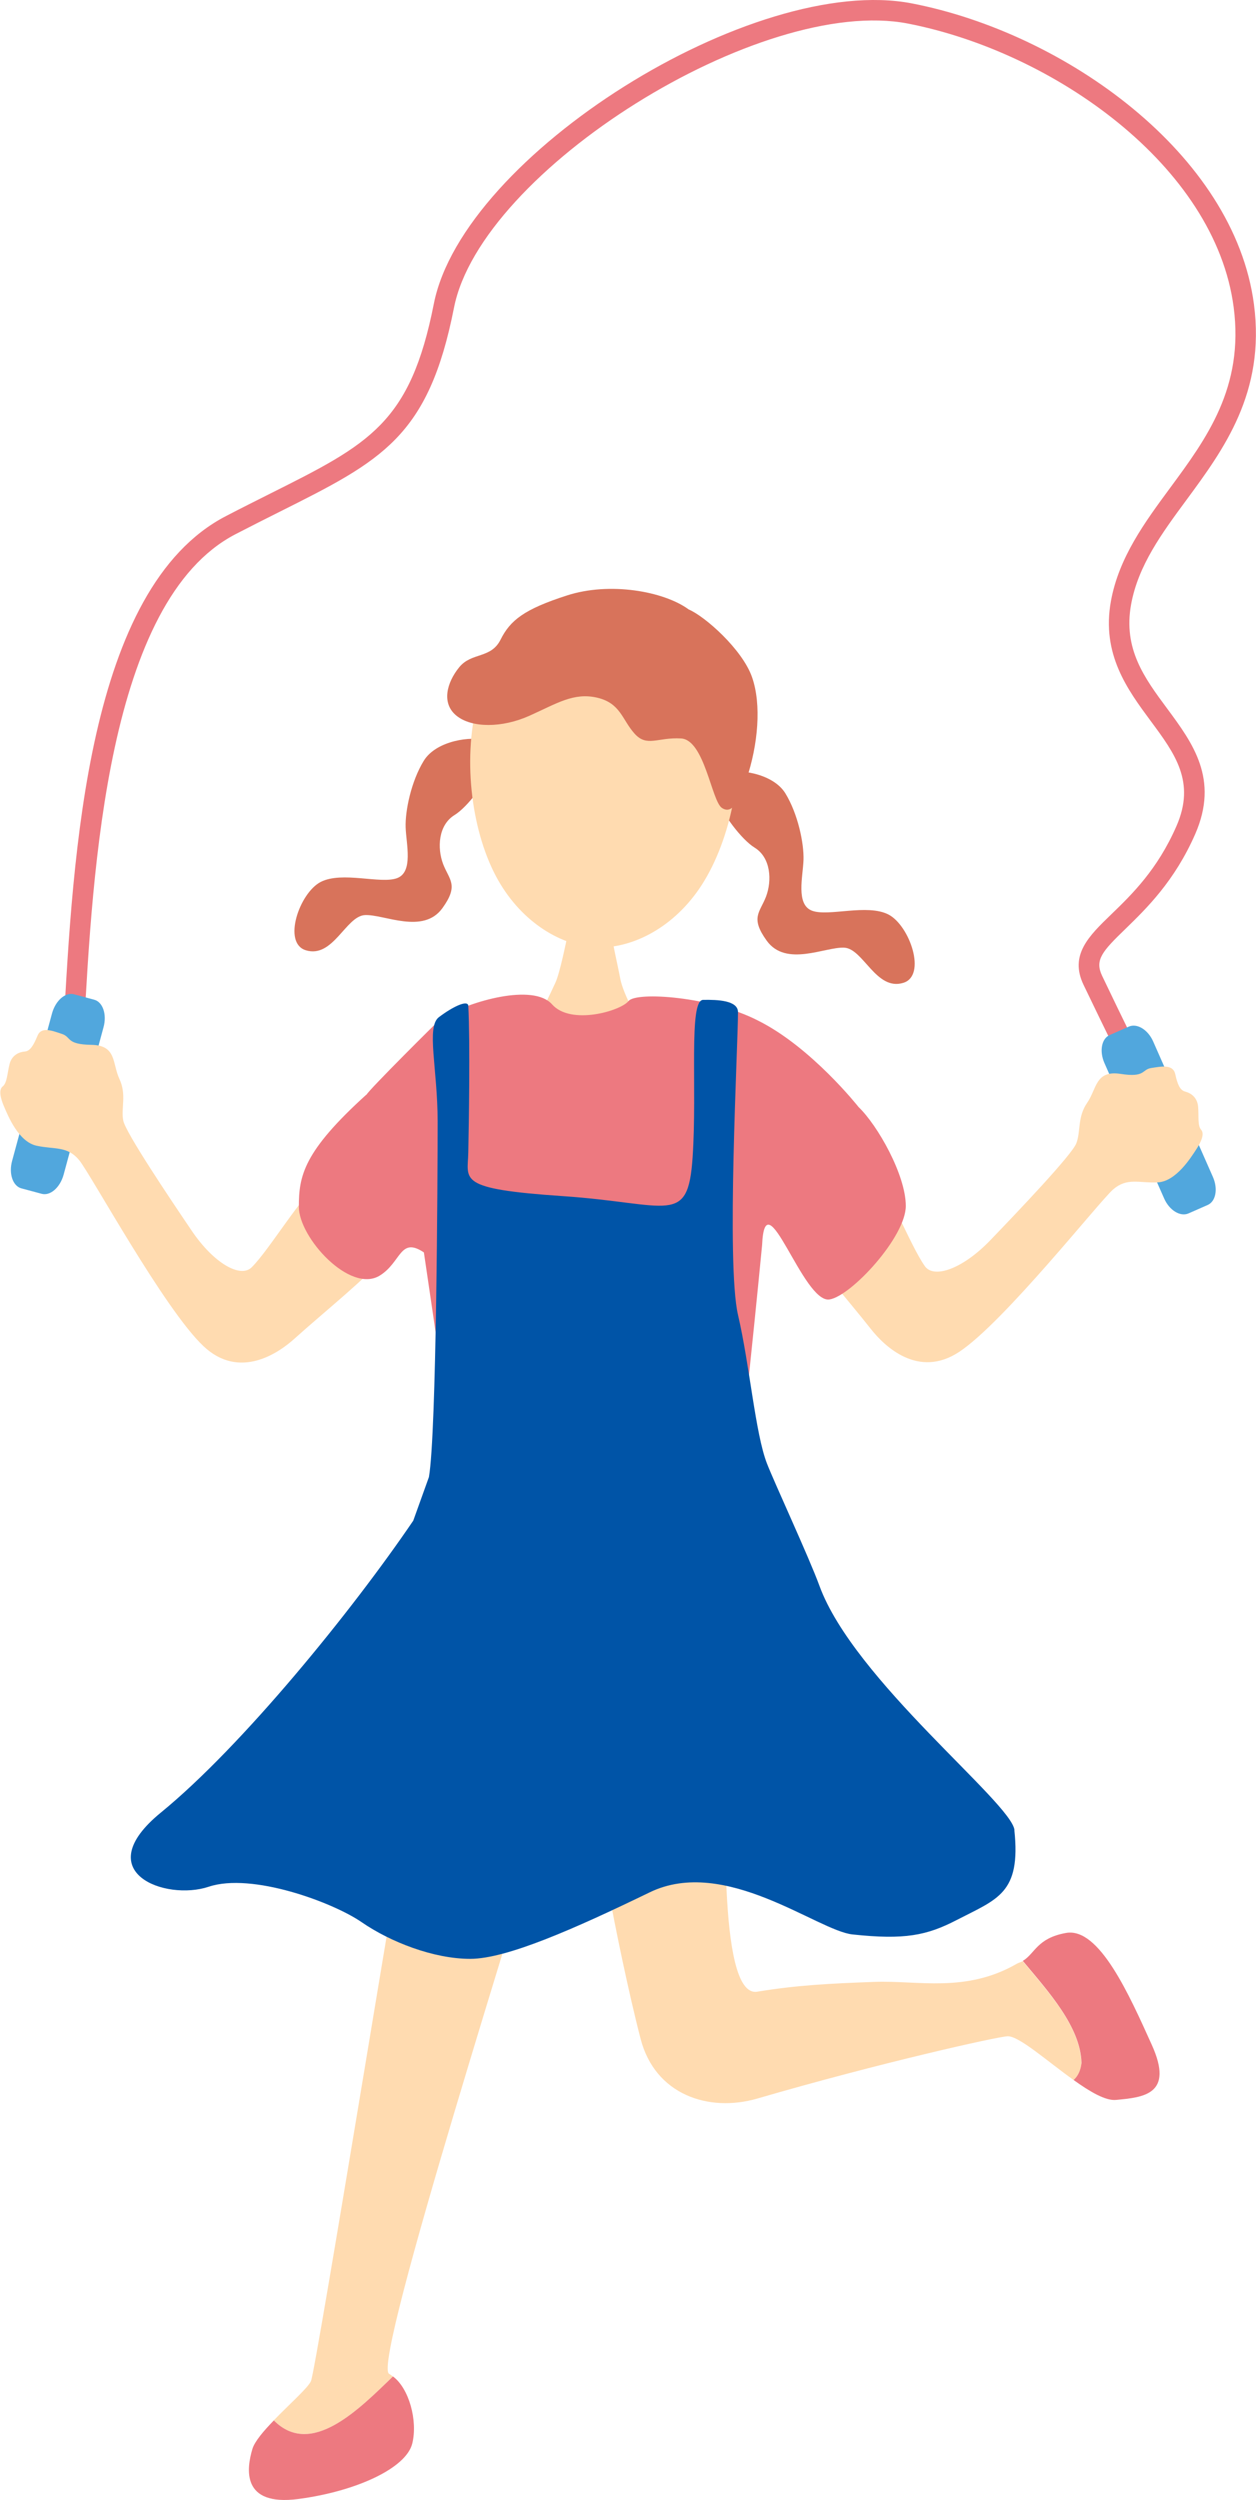
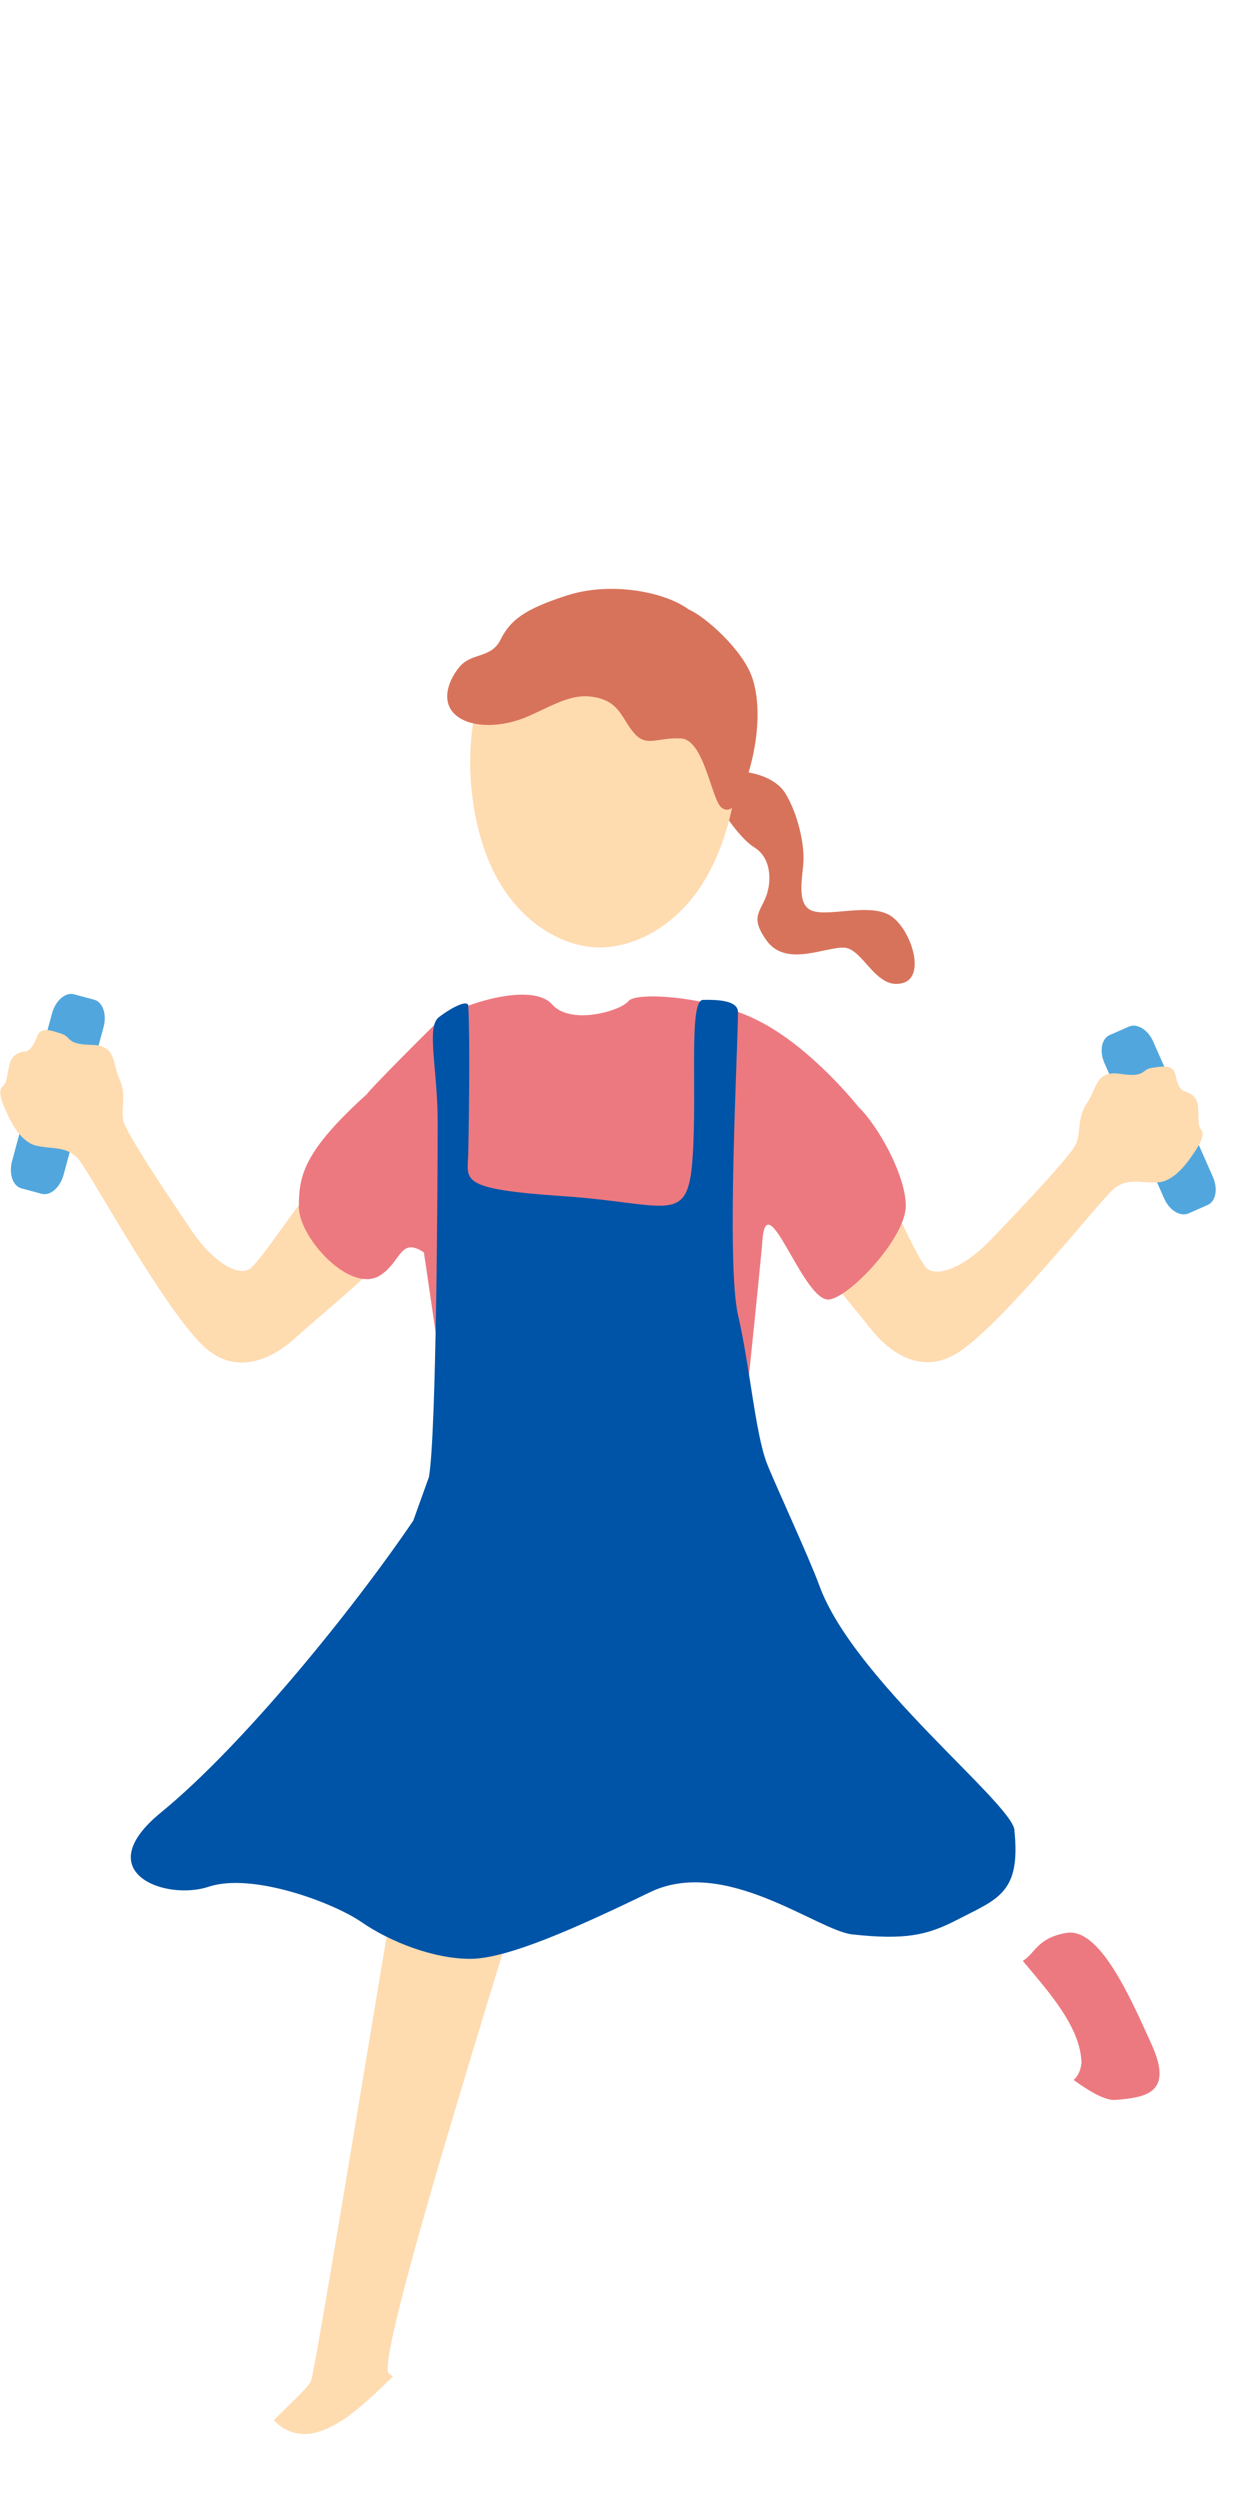
<svg xmlns="http://www.w3.org/2000/svg" id="_レイヤー_2" data-name="レイヤー 2" viewBox="0 0 92.21 183.42">
  <defs>
    <style>
      .cls-1 {
        fill: #ffdbb0;
      }

      .cls-2 {
        fill: #ed7980;
      }

      .cls-3 {
        fill: #51a7dd;
      }

      .cls-4 {
        fill: #d8735b;
      }

      .cls-5 {
        fill: #0054a7;
      }
    </style>
  </defs>
  <g id="_人" data-name="人">
    <g>
      <g>
-         <path class="cls-2" d="M82.64,78.6s-1.52-3.07-3.09-6.34c-1.05-2.19.38-3.58,2.04-5.18,1.51-1.46,3.38-3.27,4.78-6.47,1.42-3.24-.11-5.31-1.89-7.71-1.7-2.3-3.63-4.9-2.92-8.8.58-3.2,2.5-5.8,4.35-8.31,2.67-3.62,5.43-7.36,4.66-13.25-1.36-10.38-13.23-18.73-23.91-20.81-10.8-2.1-31.35,10.77-33.33,20.85-1.87,9.49-5.29,11.21-12.8,14.97-1,.5-2.09,1.05-3.25,1.65-9.41,4.89-10.48,24.62-11.12,36.4l-1.5-.08c.7-12.89,1.75-32.37,11.92-37.65,1.17-.61,2.26-1.15,3.27-1.66,7.27-3.64,10.27-5.15,12-13.92C34,11.38,55.32-2,66.95.25c11.21,2.17,23.66,11.03,25.11,22.08.85,6.48-2.23,10.65-4.94,14.33-1.83,2.48-3.56,4.83-4.08,7.69-.59,3.26.98,5.39,2.65,7.64,1.88,2.54,3.82,5.17,2.06,9.2-1.52,3.47-3.6,5.48-5.11,6.95-1.72,1.66-2.28,2.29-1.73,3.45,1.56,3.27,3.08,6.32,3.08,6.33l-1.34.67Z" />
        <path class="cls-3" d="M89.05,86.36c.38.87.21,1.79-.39,2.05l-1.41.62c-.6.26-1.4-.23-1.78-1.09l-4.39-9.95c-.38-.87-.21-1.79.39-2.05l1.41-.62c.6-.26,1.4.23,1.78,1.09l4.39,9.95Z" />
        <path class="cls-3" d="M4.67,86.19c-.26.94-.98,1.57-1.61,1.4l-1.49-.4c-.63-.17-.94-1.08-.68-2.02l2.93-10.82c.26-.94.98-1.57,1.61-1.4l1.49.4c.63.17.94,1.08.68,2.02l-2.93,10.82Z" />
      </g>
      <path class="cls-4" d="M53.1,56.72c1.01-.35,3.64-.01,4.56,1.49s1.37,3.66,1.33,4.88-.58,3.28.63,3.73c1.21.45,4.04-.53,5.61.28,1.56.81,2.82,4.48,1.09,5.01-2,.62-2.94-2.51-4.34-2.58-1.4-.07-4.27,1.45-5.69-.51-1.23-1.7-.5-2.07-.05-3.24.44-1.17.36-2.85-.84-3.59-.95-.58-2.41-2.52-2.67-3.49-.31-1.11-.38-1.31.38-1.99Z" />
-       <path class="cls-4" d="M35.67,54.33c-1.01-.35-3.64-.01-4.56,1.49s-1.37,3.66-1.33,4.88c.04,1.22.58,3.28-.63,3.73-1.21.45-4.04-.53-5.61.28-1.56.81-2.82,4.48-1.09,5.01,2,.62,2.94-2.51,4.34-2.58,1.4-.07,4.27,1.45,5.69-.51,1.23-1.7.5-2.07.05-3.24-.44-1.17-.36-2.85.84-3.59.95-.58,2.41-2.52,2.67-3.49.31-1.11.38-1.31-.38-1.99Z" />
      <path class="cls-1" d="M36.56,64.56c1.8,3.18,4.7,4.84,7.19,4.95,2.49.11,5.52-1.29,7.59-4.31,4.32-6.31,4.86-20.9-6.48-21.39s-12.06,14.1-8.3,20.75Z" />
-       <path class="cls-1" d="M44.94,68.69c-.27,0-2.93-.1-3.26-.13-.13.6-.57,2.8-.9,3.53-.33.73-1.56,3.3-1.9,3.66.6,1,7.49.97,8.82,0-.7-.37-1.96-2.86-2.16-3.93s-.6-2.73-.6-3.13Z" />
      <path class="cls-1" d="M23.75,86.44c-1.65,1.29-3.91,5.18-5.27,6.54-.81.81-2.76-.25-4.41-2.69-1.62-2.39-4.84-7.18-5.02-8.07-.18-.89.26-1.9-.28-3.05-.54-1.15-.19-2.48-2.06-2.51-1.87-.03-1.46-.57-2.16-.8-.7-.23-1.52-.57-1.8.14-.29.7-.54,1.12-.93,1.15s-.95.24-1.12.93-.18,1.37-.5,1.63c-.32.25-.16.89.11,1.51s1.04,2.55,2.37,2.84,2.27,0,3.14,1.07c.87,1.07,6.24,10.93,9.12,13.64,2.64,2.49,5.51.51,6.7-.57,1.97-1.78,5.74-4.83,6.23-5.72.49-.89-2.29-7.45-4.1-6.03Z" />
      <path class="cls-1" d="M63.81,85.56c1.41,1.55,2.98,5.77,4.09,7.34.66.93,2.76.22,4.81-1.91,2-2.08,5.99-6.26,6.31-7.11.33-.85.07-1.92.79-2.96s.6-2.41,2.45-2.13c1.85.29,1.54-.32,2.26-.43s1.59-.3,1.76.44c.16.74.34,1.19.73,1.29s.89.4.95,1.11c.06.71-.05,1.38.22,1.69.27.3,0,.9-.37,1.46-.37.56-1.46,2.33-2.81,2.4-1.36.07-2.24-.38-3.28.52-1.04.91-7.99,9.72-11.29,11.91-3.03,2.01-5.52-.43-6.51-1.69-1.64-2.09-4.84-5.73-5.17-6.69-.33-.96,3.51-6.95,5.06-5.25Z" />
      <g>
-         <path class="cls-1" d="M79.4,151.37c-.07.57-.28.97-.58,1.24-1.94-1.38-4.01-3.24-4.85-3.21-.75.03-9.41,1.96-18.37,4.57-3.59,1.04-7.51-.29-8.57-4.38-.89-3.43-1.92-8.44-2.36-10.94-.45-2.55-.87-6.89-.57-7.33,1.95-2.91,5.09-.93,9.06-.41.31.04-.63,15.72,2.43,15.22,2.92-.48,5.32-.6,8.61-.72,3.19-.12,6.7.83,10.45-1.33.15-.09.31-.11.43-.19,1.85,2.21,4.26,4.83,4.31,7.5Z" />
        <path class="cls-2" d="M81.94,154.07c-.77.08-1.92-.6-3.12-1.46.3-.27.51-.67.58-1.24-.06-2.67-2.47-5.29-4.31-7.5.9-.54,1.04-1.67,3.17-2.05,2.44-.44,4.65,4.56,6.3,8.21,1.65,3.65-.61,3.85-2.62,4.04Z" />
      </g>
      <g>
        <path class="cls-1" d="M20.1,177.58c1.14-1.18,2.51-2.38,2.73-2.88.37-.83,7.1-42.45,7.41-43.38,0,0,9.93.19,9.36,2.89-.57,2.71-12.38,39.29-11.03,39.96.1.05.18.13.28.19-2.46,2.37-6,6-8.75,3.22Z" />
-         <path class="cls-2" d="M20.1,177.58c2.75,2.78,6.28-.84,8.75-3.22,1.17.86,1.83,3.22,1.42,4.91-.44,1.82-4.12,3.52-8.36,4.08-4.24.56-3.8-2.26-3.38-3.67.17-.56.83-1.33,1.58-2.1Z" />
      </g>
      <path class="cls-4" d="M50.54,44.7c-1.82-1.32-5.78-2.03-8.92-1.01-3.14,1.01-4.16,1.82-4.87,3.24-.71,1.42-2.13.91-3.04,2.03-.91,1.12-1.32,2.64-.2,3.55s3.35.91,5.37,0c2.03-.91,3.24-1.72,4.97-1.32,1.72.41,1.82,1.62,2.74,2.64.91,1.01,1.69.25,3.41.35s2.24,4.57,2.99,5.09c.8.55,1.31-.62,1.81-2.09.85-2.52,1.12-5.48.41-7.5-.71-2.03-3.45-4.46-4.66-4.97Z" />
      <path class="cls-2" d="M26.91,80.32c.08-.27,5.4-5.56,5.51-5.63,2.11-1.25,6.73-2.56,8.11-1,1.38,1.56,5.04.48,5.61-.24.57-.72,6.1-.33,9.51,1.43,3.92,1.95,7.38,6.34,7.38,6.34,1.4,1.34,3.47,4.99,3.47,7.26s-3.99,6.59-5.59,6.86c-1.95.34-4.74-9.04-4.96-3.99-.74,7.68-1.59,15.39-1.74,17.09-6.68-.04-14.39-.29-21.2-1.68.08-.36.12-.65.11-.78-.05-.85-1.14-8.28-2-14.09-1.77-1.18-1.65.72-3.24,1.7-2.18,1.34-5.94-2.78-5.94-5.05s.34-4.05,4.96-8.23Z" />
      <path class="cls-5" d="M74.48,134.28c-.21-2.02-11.79-11.01-14.32-17.93-.75-2.06-3.32-7.59-3.86-8.99-.85-2.21-1.25-7.14-2.12-10.89-.87-3.76,0-19.71,0-22.21,0-.86-1.49-.92-2.56-.9-1.08.02-.43,6.43-.77,11.53-.34,5.11-1.7,3.4-9.53,2.87-7.83-.53-6.98-1.17-6.94-3.21.04-2.04.14-8.06,0-10.76-.04-.44-1.1.04-2.16.84-.94.71-.09,3.79-.09,7.65s-.08,22.89-.64,26.09l-1.15,3.2c-4.49,6.61-12.56,16.54-18.52,21.41-5.38,4.39.33,6.51,3.5,5.45,3.17-1.06,9.11,1.14,11.23,2.6,2.12,1.46,5.29,2.69,7.97,2.69s7.65-2.2,13.18-4.88c5.53-2.68,12.32,2.82,14.89,3.09,3.82.41,5.45.08,7.65-1.06,3-1.55,4.72-1.95,4.23-6.59Z" />
    </g>
  </g>
</svg>